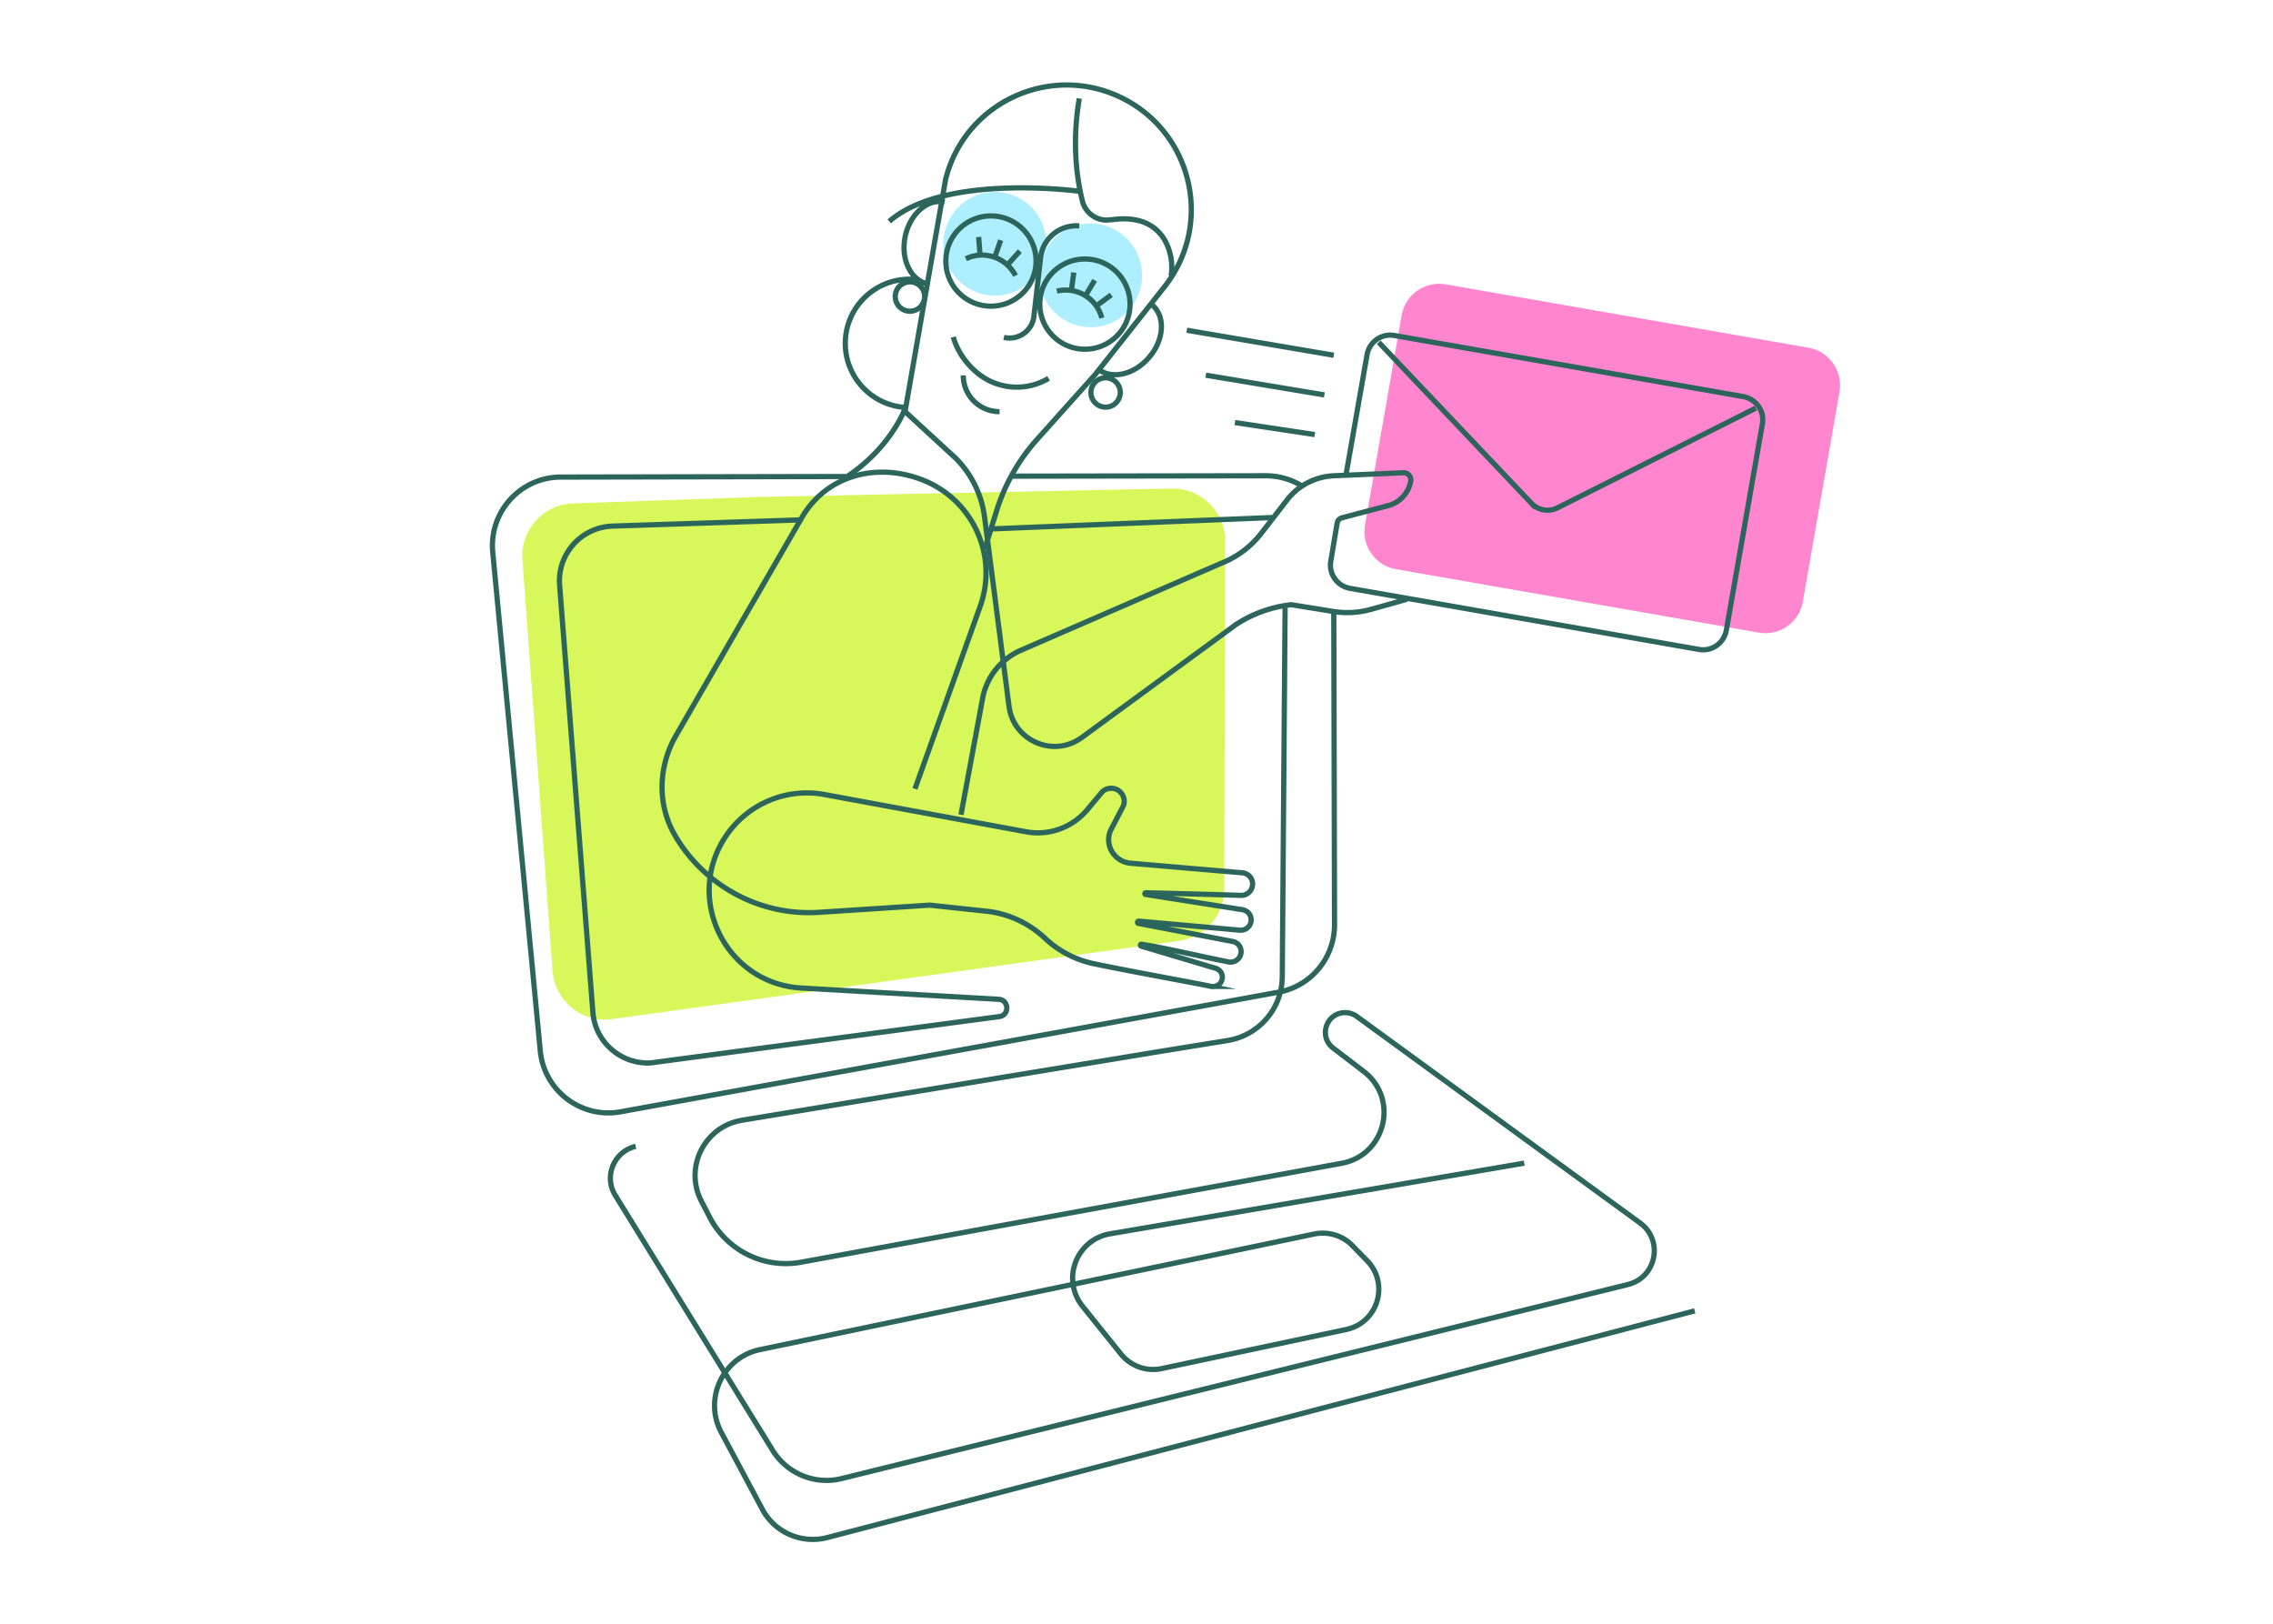
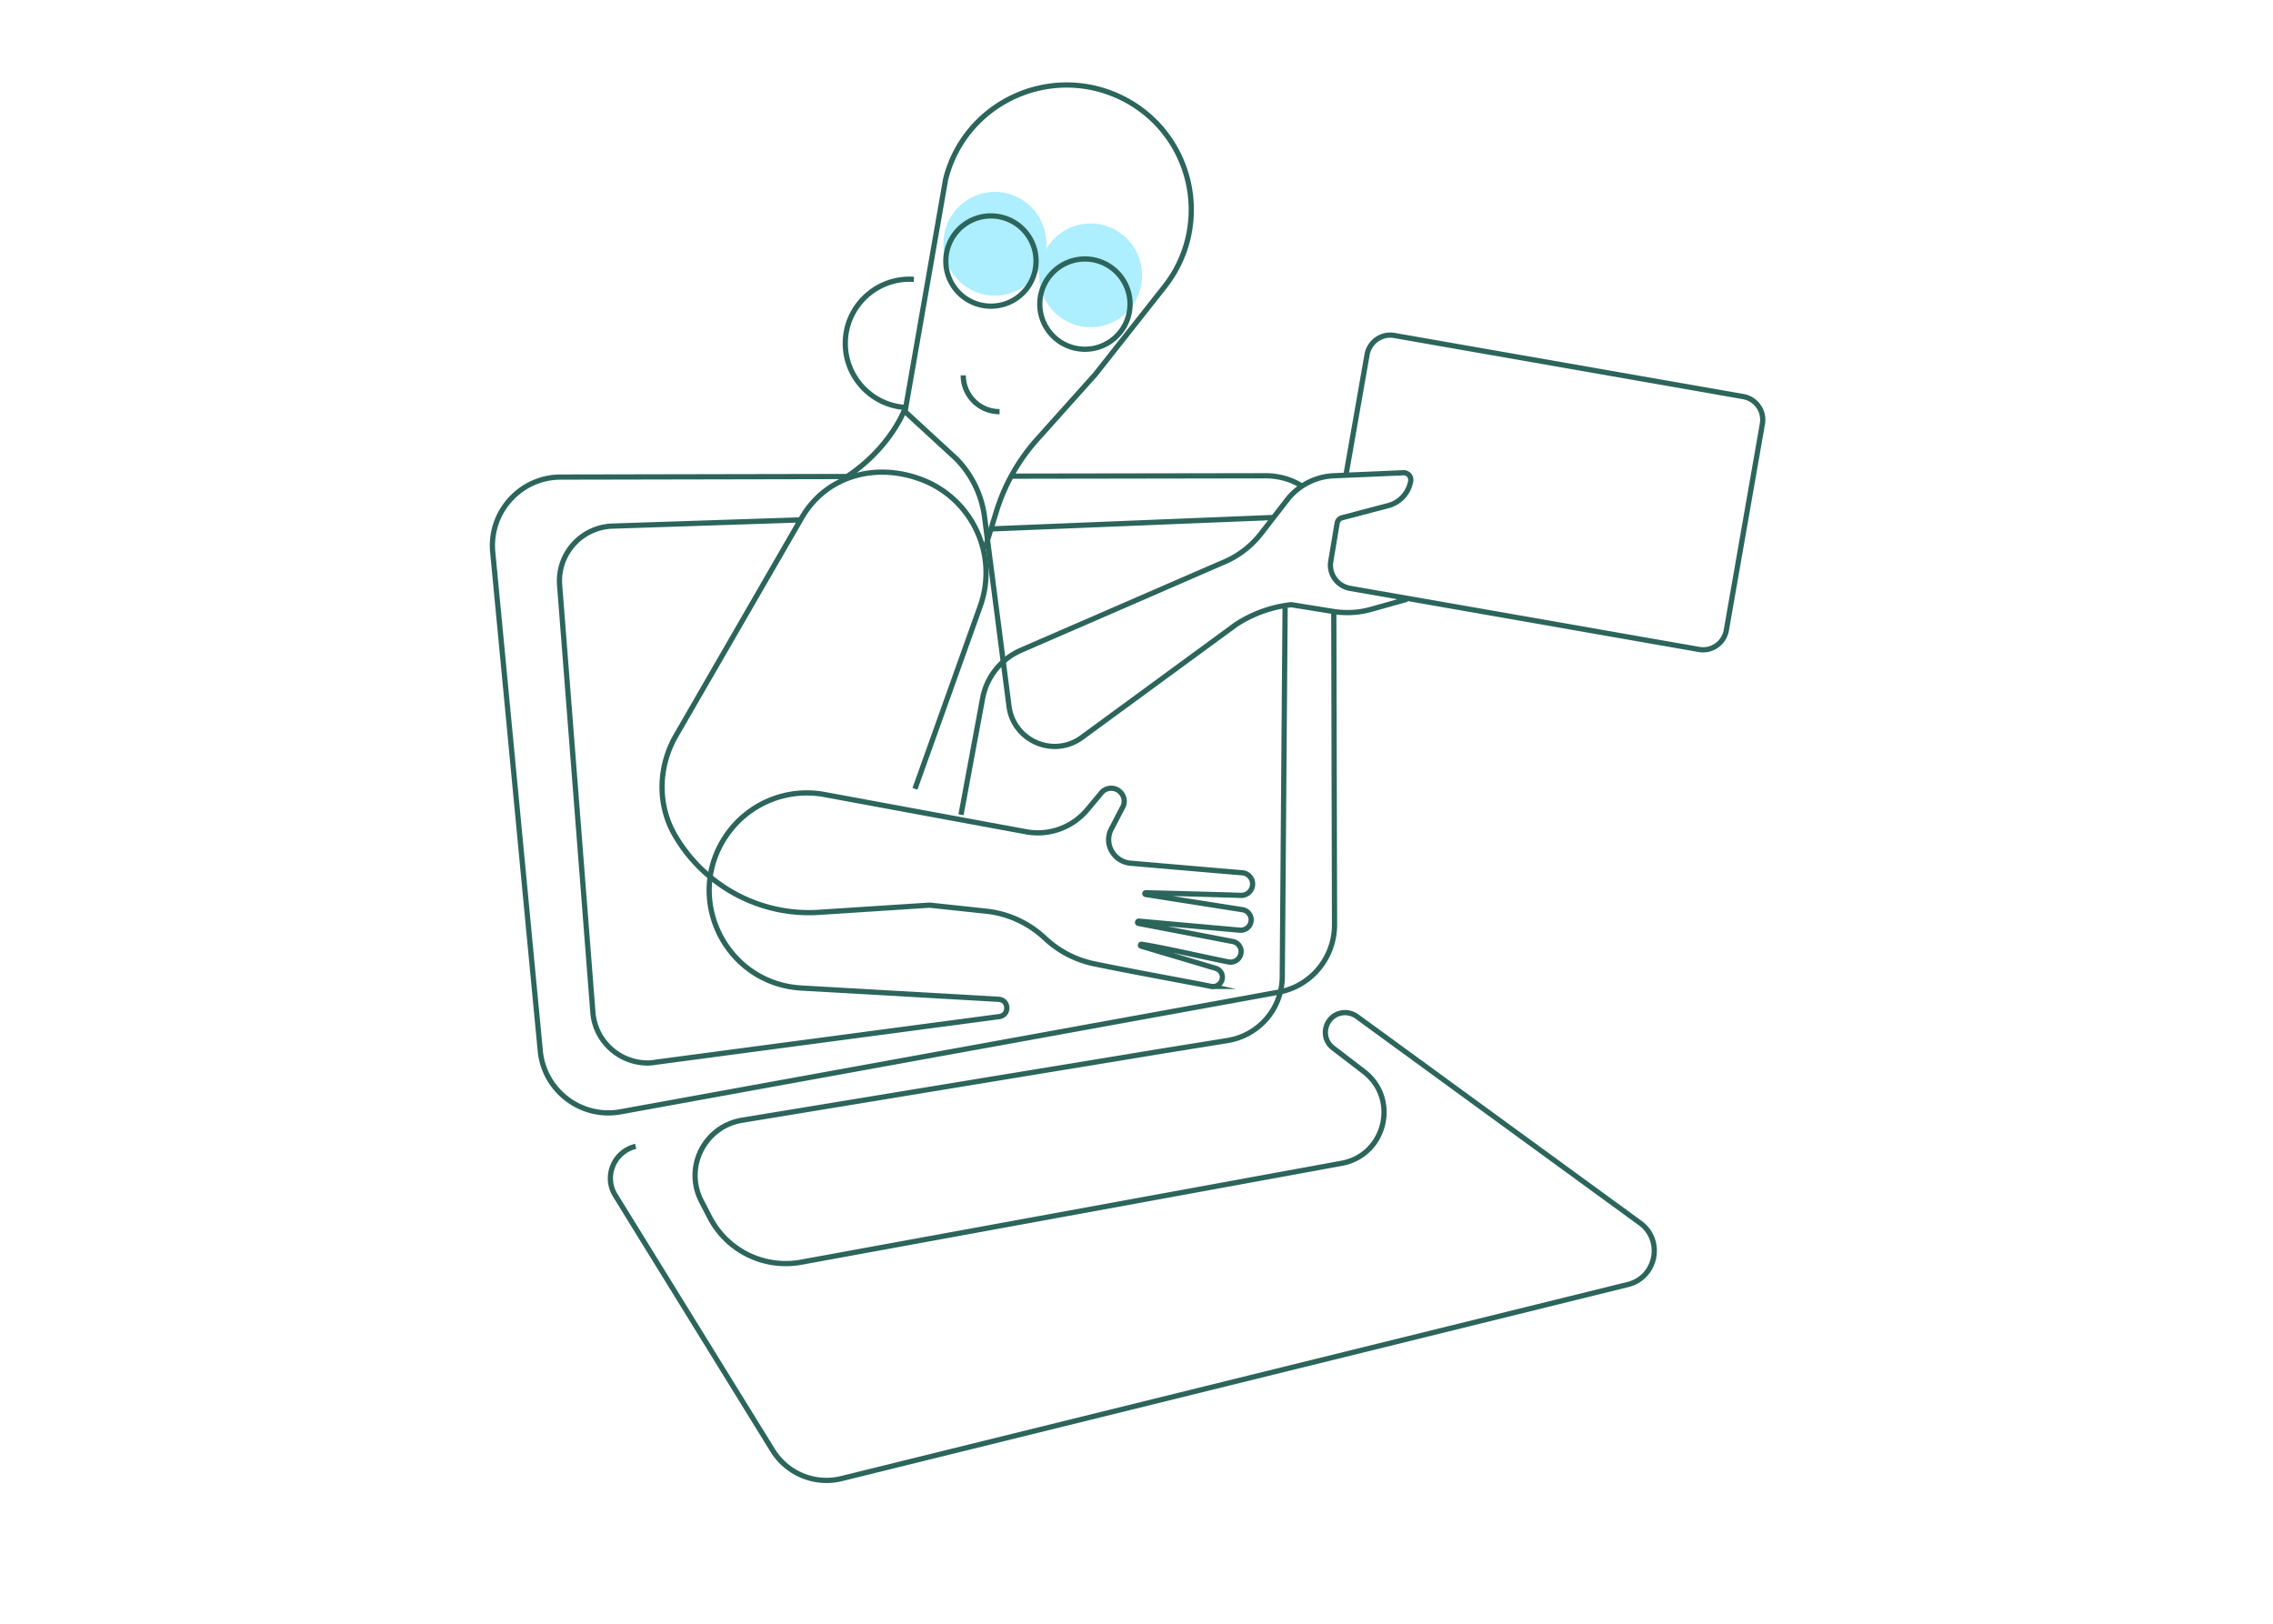
<svg xmlns="http://www.w3.org/2000/svg" version="1.1" id="Layer_1" x="0" y="0" width="840" height="600" viewBox="0 0 840 600" xml:space="preserve">
-   <path fill="#D7F75B" d="M279.911 183.65l-68.156 2.359c-10.976.352-19.527 9.863-18.689 20.838l11.119 151.872c.837 11.185 10.909 19.383 22.028 17.852l209.46-28.904c9.587-1.322 16.739-9.521 16.739-19.174l.353-128.523c0-10.909-8.893-19.658-19.802-19.45l-153.052 3.13z" />
-   <path fill="#ADEEFF" d="M368.138 109.243c10.507-.264 18.809-9.06 18.543-19.646-.266-10.586-8.999-18.954-19.507-18.69-10.507.264-18.809 9.06-18.543 19.646.267 10.586 9 18.954 19.507 18.69z" />
+   <path fill="#ADEEFF" d="M368.138 109.243c10.507-.264 18.809-9.06 18.543-19.646-.266-10.586-8.999-18.954-19.507-18.69-10.507.264-18.809 9.06-18.543 19.646.267 10.586 9 18.954 19.507 18.69" />
  <path fill="#ADEEFF" d="M403.508 120.914c10.507-.265 18.809-9.06 18.543-19.647-.266-10.586-8.999-18.954-19.507-18.69-10.507.264-18.81 9.06-18.543 19.646.266 10.587 8.999 18.954 19.507 18.691z" />
-   <path fill="#FF85CE" d="M649.916 233.746l-134.009-23.417c-7.714-1.322-12.783-8.684-11.46-16.331l13.543-77.457c1.322-7.714 8.684-12.783 16.331-11.46l134.01 23.416c7.714 1.322 12.783 8.683 11.46 16.331l-13.543 77.457a14.017 14.017 0 01-16.332 11.461z" />
  <path fill="none" stroke="#2B655B" stroke-width="1.933" stroke-miterlimit="10" d="M338.128 291.477l24.111-67.462c6.744-18.833-2.843-39.605-21.532-46.756-16.816-6.458-35.219-1.665-44.321 13.895l-46.569 80.641c-6.271 10.866-6.987 24.277-1.191 35.407.275.529.563 1.047.86 1.564 10.975 18.756 31.615 29.808 53.29 28.343l40.783-2.645 20.839 2.226a37.5 37.5 0 0121.399 9.653l.761.695a37.605 37.605 0 0017.786 9.102c14.732 3.053 37.235 7.085 43.207 8.342a3.488 3.488 0 004.033-2.359v-.066c.551-1.808-.484-3.681-2.292-4.243l-27.582-8.199c-.419-.143-.275-.76.143-.694 7.505 1.113 23.339 4.794 32.167 6.534 2.149.419 4.243-1.047 4.584-3.196a3.783 3.783 0 00-3.129-4.375l-34.734-6.667c-.551-.066-.419-.903.143-.837l37.301 3.339c1.951.143 3.681-1.113 4.099-2.986.484-2.149-.97-4.243-3.13-4.585l-35.781-5.631c-.419-.066-.352-.628.067-.628 8.683.21 26.954.694 35.153.97 2.292.067 4.243-1.741 4.308-4.033v-.066a4.127 4.127 0 00-3.747-4.243c-9.102-.761-31.747-2.711-41.334-3.548a8.719 8.719 0 01-6.744-4.1l-.066-.066c-1.598-2.567-1.742-5.763-.353-8.408 1.388-2.645 3.053-5.907 4.243-8.133.904-1.664.694-3.68-.485-5.146l-.066-.066c-1.951-2.435-5.763-2.359-7.571.21l-4.937 5.906a23.829 23.829 0 01-22.58 8.199l-74.47-13.753c-14.171-2.645-28.486 3.405-36.541 15.351-15.56 23.207 0 54.535 27.923 56.133l72.873 4.165c3.891.21 4.099 5.907.21 6.391l-126.648 16.816c-1.532.276-3.053.419-4.584.276-9.796-.628-17.995-8.342-18.899-18.414L206.83 216.488c-1.047-11.736 8.055-21.886 19.868-22.094l69.402-2.292M470.54 191.221l-104.698 4.243" />
  <path fill="none" stroke="#2B655B" stroke-width="1.933" stroke-miterlimit="10" d="M474.915 224.5l-1.047 136.654a24.031 24.031 0 01-20.221 23.339l-24.519 3.956-154.924 25.5c-13.83 2.292-21.466 17.367-15.009 29.874l3.053 5.906a31.632 31.632 0 0033.83 16.673l199.73-36.542c16.254-2.986 21.323-23.825 8.198-33.908l-11.328-8.683c-5.278-4.033-2.843-12.441 3.747-13.058a7.534 7.534 0 015.003 1.389l104.631 76.277c8.826 6.391 6.116 20.221-4.518 22.789l-290.532 71.693c-9.863 2.435-20.144-1.808-25.5-10.491l-58.15-94.206c-4.309-7.02-.419-16.188 7.57-18.062" />
  <path fill="none" stroke="#2B655B" stroke-width="1.933" stroke-miterlimit="10" d="M313.257 175.936c15.703-10.491 20.86-24.166 20.86-24.166l19.229 17.697A37.486 37.486 0 01363.837 191l9.102 70.371c1.951 12.64 16.607 18.69 26.888 11.119l56.894-41.687a46.955 46.955 0 0120.431-7.362l15.56 2.502c4.65.761 9.377.485 13.895-.76l13.334-3.747" />
  <path fill="none" stroke="#2B655B" stroke-width="1.933" stroke-miterlimit="10" d="M497.494 175.032l7.714-43.979c.837-4.728 5.345-7.923 10.072-7.085l128.94 22.579c4.728.838 7.924 5.344 7.085 10.072l-13.334 76.278c-.837 4.727-5.344 7.923-10.071 7.085l-129.007-22.58c-4.728-.837-7.923-5.344-7.085-10.071l2.016-12.089.353-2.016c.143-.904.837-1.598 1.664-1.873l16.882-4.442a11.395 11.395 0 008.618-9.168 2.62 2.62 0 00-2.711-3.053l-25.709 1.113c-6.534.275-12.64 3.339-16.816 8.342l-10.007 12.926a34.592 34.592 0 01-14.732 11.042l-74.063 32.167c-7.361 3.196-12.716 9.863-14.171 17.785l-7.989 42.999M334.481 151.958l14.964-85.645c7.097-28.552 38.844-43.142 65.236-30.084 26.194 12.992 33.764 46.822 15.637 69.754l-25.5 32.31-21.466 23.968c-6.877 7.636-12.023 16.738-15.075 26.535l-4.309 13.962" />
-   <path fill="none" stroke="#2B655B" stroke-width="1.933" stroke-miterlimit="10" d="M509.515 126.48l56.41 59.473a8.224 8.224 0 009.73 1.664l73.225-36.816M563.292 429.795l-153.051 26.116c-12.507 2.149-18.127 16.881-10.138 26.821l14.171 17.643c3.614 4.441 9.377 6.534 15.009 5.345l68.222-14.447c11.736-2.502 16.045-16.882 7.714-25.422l-5.488-5.631c-3.614-3.681-8.893-5.279-13.962-4.243L280.892 498.7c-13.752 2.843-20.981 18.205-14.314 30.635l15.14 28.343c4.585 8.617 14.525 12.926 23.968 10.49l320.616-83.782M492.909 131.274l-54.327-9.246M489.438 145.93l-43.836-7.295M485.889 160.586l-29.521-4.441M336.276 114.998a5.422 5.422 0 10-.002-10.844 5.422 5.422 0 00.002 10.844zM408.577 150.448c2.994 0 5.421-2.427 5.421-5.422a5.421 5.421 0 10-10.843 0 5.422 5.422 0 005.422 5.422zM405.513 136.133c4.86 4.243 13.411 2.567 19.031-3.955 5.631-6.391 6.248-15.075 1.388-19.384M432.754 101.951c1.322-6.182-1.179-23.34-21.257-20.838-.76.066-1.455.143-2.226.209-4.308.143-8.198-2.777-9.234-6.942-1.951-7.714-4.033-21.191-1.179-38.007M387.518 139.814c-5.973 3.549-13.478 4.375-20.431 1.532-7.02-2.777-12.926-9.94-14.799-16.817M370.988 124.673c5.345 1.245 10.558-2.435 11.119-7.923l2.435-21.466c.761-7.152 7.086-12.364 14.315-11.813M356.95 95.625c6.744-3.262 14.932-.485 18.337 6.248M372.519 97.642l4.375-4.86M362.162 94.105l-.484-6.535M369.809 88.749l-2.292 6.601M390.582 107.582c7.295-1.807 14.733 2.645 16.607 9.94M405.381 112.86l5.279-3.89M395.926 107.229l.904-6.524M404.544 103.548l-3.614 6.05M342.922 104.937c-6.391-1.322-10.138-9.168-8.408-17.51 1.741-8.342 8.198-14.105 14.589-12.783M398.911 70.688s-49.72-6.81-70.283 11.119" />
  <path fill="none" stroke="#2B655B" stroke-width="1.933" stroke-miterlimit="10" d="M366.206 113.135c9.208 0 16.672-7.465 16.672-16.673 0-9.208-7.464-16.673-16.672-16.673s-16.672 7.465-16.672 16.673c0 9.209 7.464 16.673 16.672 16.673zM400.939 129.048c9.208 0 16.672-7.464 16.672-16.672s-7.464-16.673-16.672-16.673-16.672 7.465-16.672 16.673 7.464 16.672 16.672 16.672zM480.965 179.485c-3.824-2.359-8.408-3.681-13.268-3.681l-93.788.144M313.257 176.079l-106.02.21c-14.865 0-26.535 12.848-25.147 27.714l17.576 184.314c1.388 14.733 15.141 25.147 29.665 22.513l243.082-44.189c12.022-2.149 20.772-12.639 20.772-24.937l-.275-115.463M334.469 150.548c-13.058-.904-22.921-12.232-22.028-25.29.892-13.059 12.232-22.921 25.29-22.029M369.39 152.112a13.371 13.371 0 01-13.411-13.411" />
</svg>